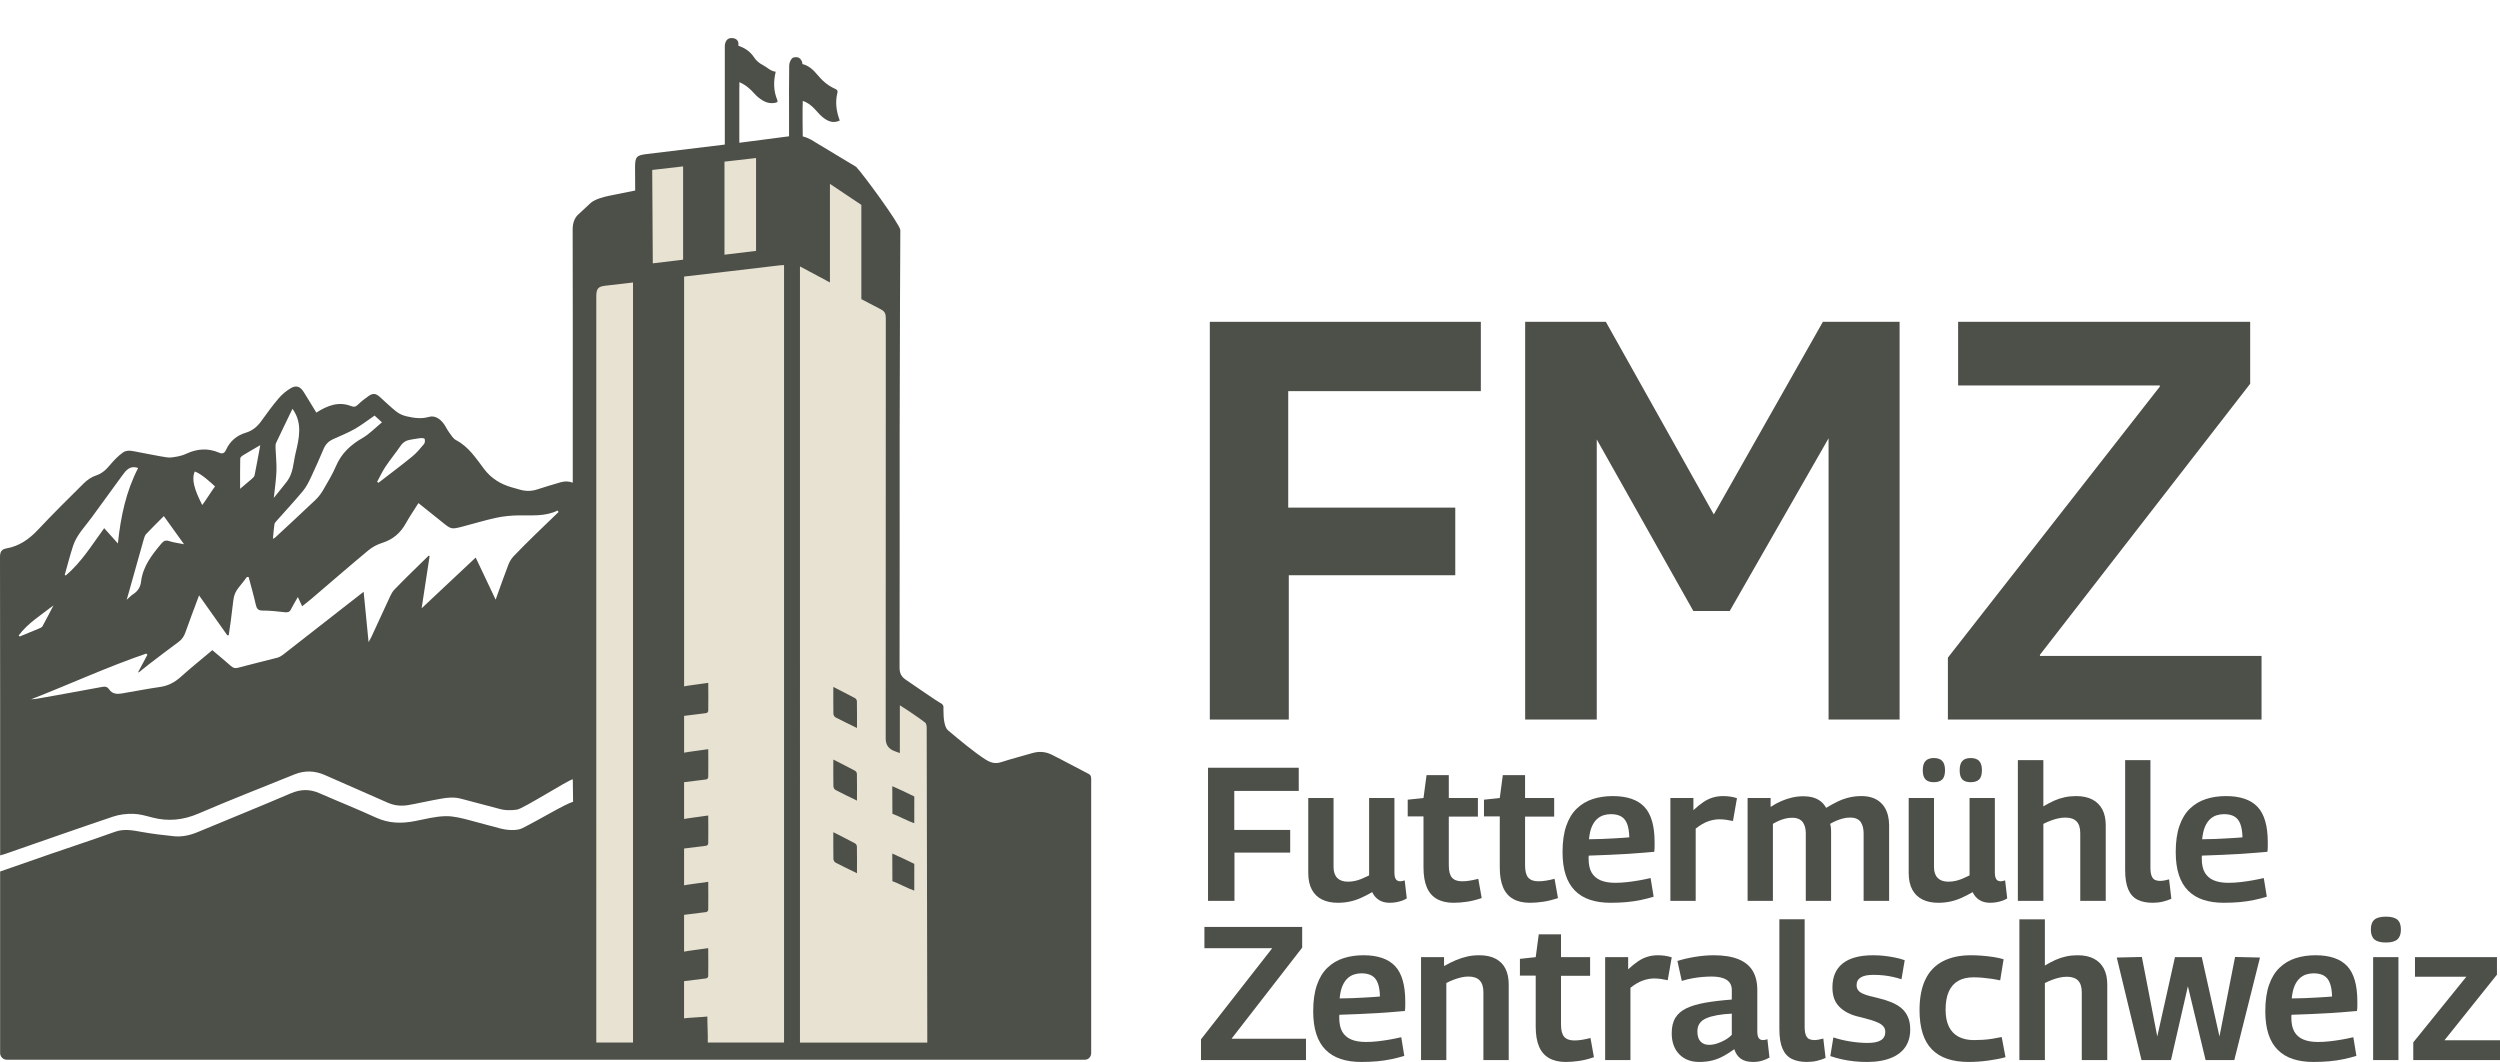
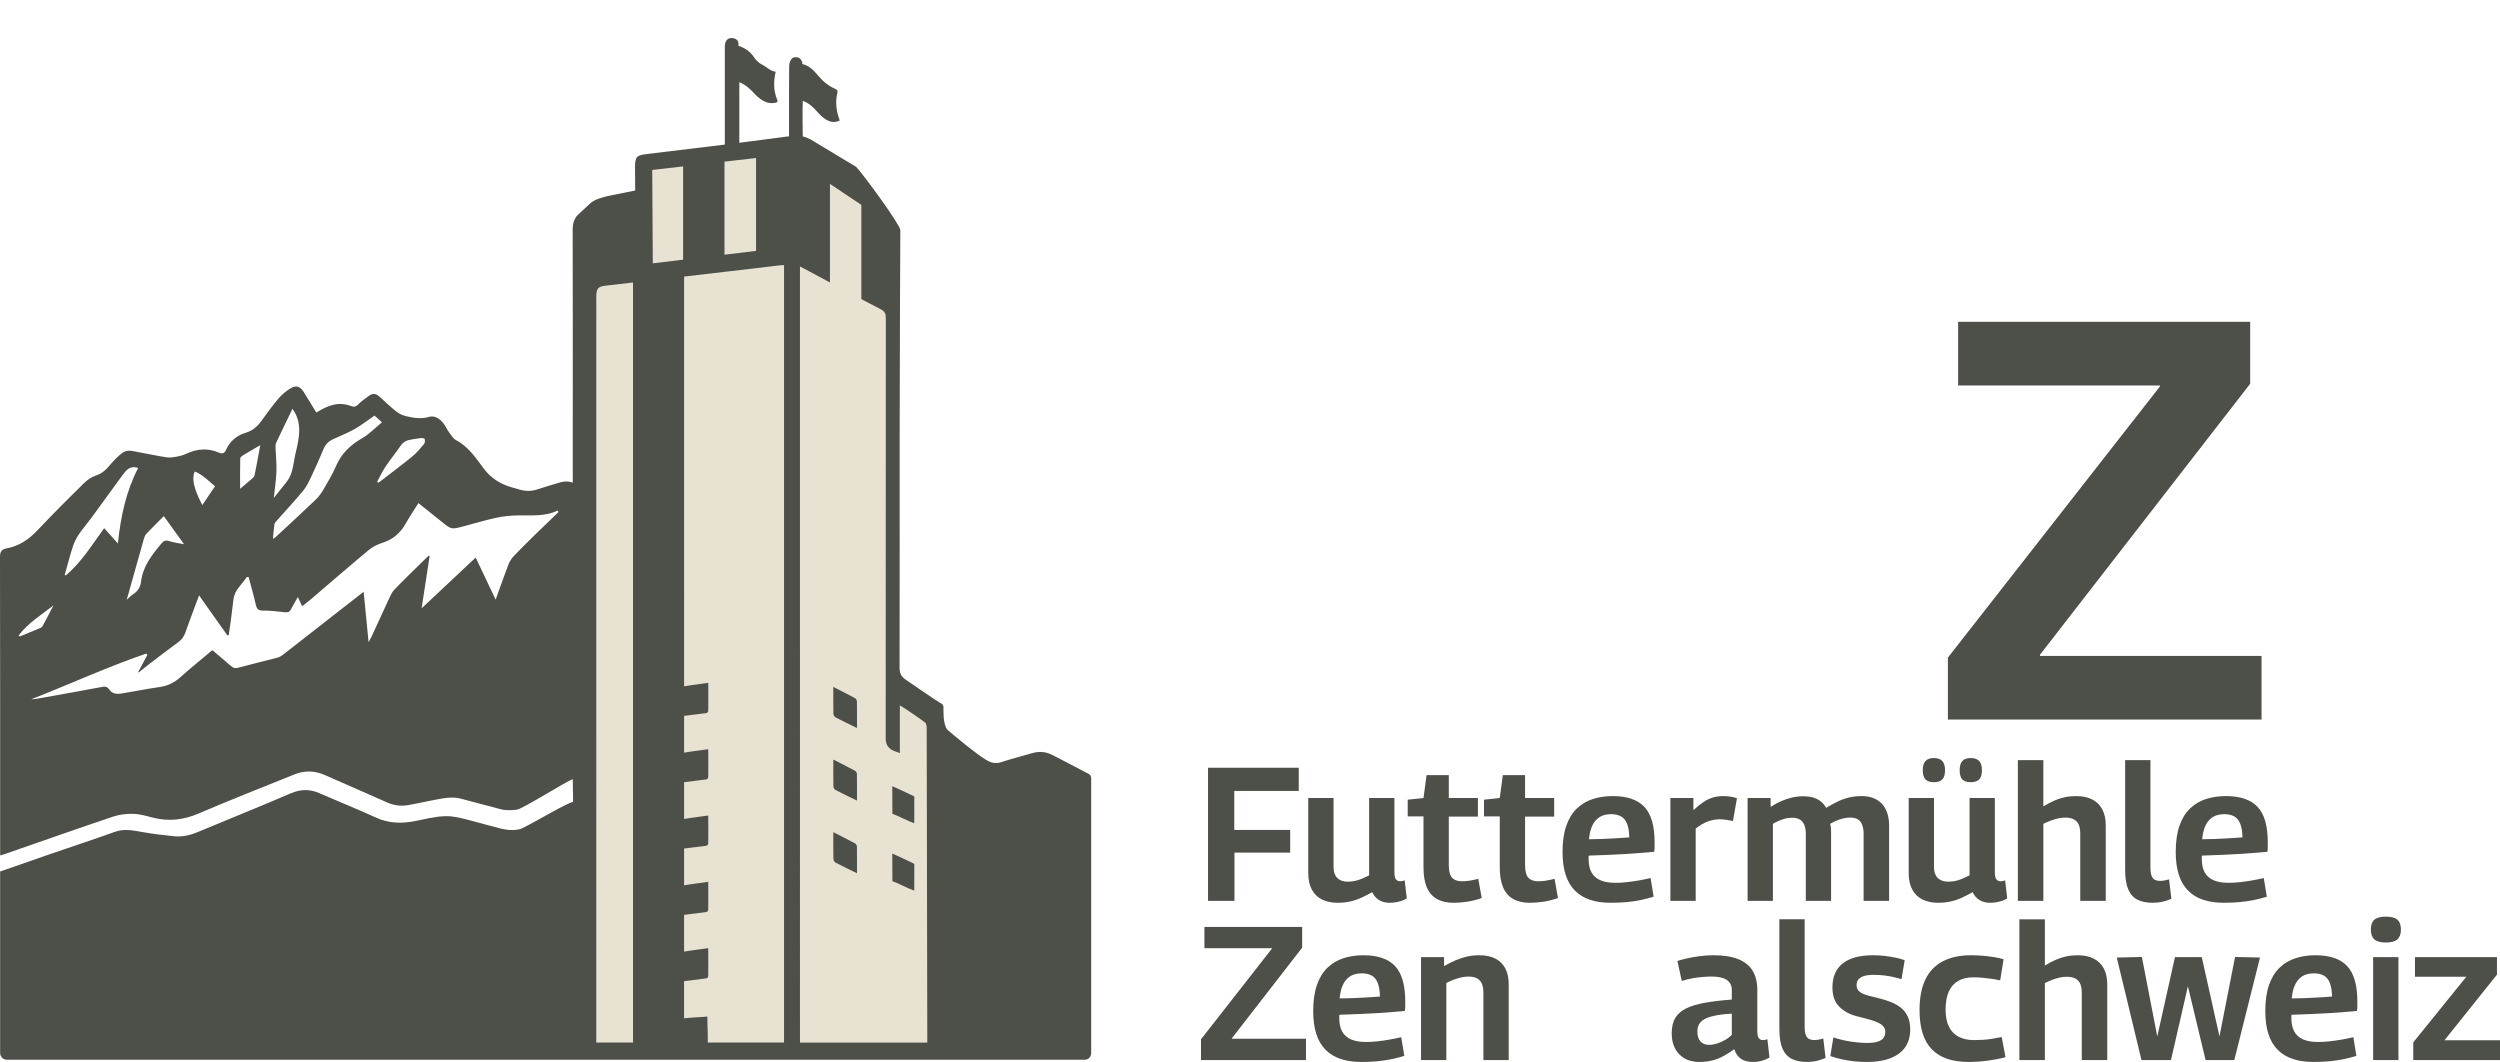
<svg xmlns="http://www.w3.org/2000/svg" id="Ebene_1" version="1.1" viewBox="0 0 400 170">
  <defs>
    <style>
      .st0 {
        fill: #e7e2d2;
      }

      .st1 {
        fill: #4d4f49;
      }
    </style>
  </defs>
  <g>
-     <path class="st1" d="M193.57,115.129v-63.638h43.364v11.091h-30.819v18.637h26.728v10.819h-26.637v23.091h-12.636Z" />
-     <path class="st1" d="M244.025,115.129v-63.638h12.909l17.273,30.819,17.455-30.819h12.273v63.638h-11.363v-45.001l-15.819,27.637h-5.818l-15.455-27.455v44.819h-11.454Z" />
    <path class="st1" d="M311.663,115.129v-9.91l33.91-43.364v-.182h-32.273v-10.182h46.728v9.91l-33.637,43.364v.182h35.455v10.182h-50.183Z" />
  </g>
  <g>
    <path class="st1" d="M193.284,144.141v-21.302h14.516v3.712h-10.316v6.238h8.947v3.622h-8.916v7.729h-4.23Z" />
    <path class="st1" d="M214.038,144.445c-.954,0-1.786-.172-2.496-.517-.71-.345-1.258-.872-1.643-1.582-.386-.71-.578-1.603-.578-2.678v-11.99h4.048v11.047c0,.771.198,1.354.593,1.75s.959.593,1.689.593c.406,0,.791-.04,1.156-.122.365-.081.73-.198,1.095-.35.365-.152.75-.33,1.156-.533v-12.386h4.048v11.929c0,.346.035.619.106.822.071.203.177.35.32.442.142.091.304.137.487.137.244,0,.487-.05.73-.152l.335,2.89c-.224.142-.477.264-.761.365-.284.102-.593.183-.928.244-.335.061-.685.091-1.05.091-.67,0-1.238-.147-1.704-.441-.467-.294-.832-.715-1.095-1.263-.589.345-1.177.65-1.765.913-.589.264-1.187.462-1.796.593-.609.131-1.258.198-1.947.198Z" />
    <path class="st1" d="M232.57,144.445c-1.055,0-1.943-.203-2.663-.609-.721-.406-1.258-1.024-1.613-1.856-.355-.832-.533-1.897-.533-3.195v-8.156h-2.526v-2.678l2.526-.274.487-3.651h3.56v3.651h4.656v2.983h-4.656v7.79c0,.933.172,1.593.517,1.978.345.386.883.578,1.613.578.406,0,.822-.035,1.248-.107.426-.07.872-.168,1.339-.289l.548,3.074c-.812.284-1.598.482-2.358.593s-1.476.168-2.145.168Z" />
    <path class="st1" d="M244.773,144.445c-1.055,0-1.943-.203-2.663-.609-.721-.406-1.258-1.024-1.613-1.856-.355-.832-.533-1.897-.533-3.195v-8.156h-2.526v-2.678l2.526-.274.487-3.651h3.56v3.651h4.656v2.983h-4.656v7.79c0,.933.172,1.593.517,1.978.345.386.883.578,1.613.578.406,0,.822-.035,1.248-.107.426-.07.872-.168,1.339-.289l.548,3.074c-.812.284-1.598.482-2.358.593s-1.476.168-2.145.168Z" />
    <path class="st1" d="M257.707,144.445c-1.238,0-2.333-.157-3.287-.472-.954-.315-1.76-.801-2.419-1.46-.659-.659-1.156-1.501-1.491-2.526-.335-1.024-.502-2.247-.502-3.667,0-1.643.198-3.038.593-4.184.396-1.146.959-2.069,1.689-2.769.73-.7,1.582-1.207,2.556-1.522.974-.315,2.039-.472,3.195-.472,2.292,0,3.981.578,5.067,1.734,1.085,1.157,1.628,3.043,1.628,5.66v.7c0,.284-.021.558-.061.822-.467.04-1.065.091-1.796.152-.73.061-1.552.122-2.465.182s-1.897.112-2.952.152c-1.055.041-2.14.081-3.256.122-.021.061-.03.132-.03.213v.243c0,.934.157,1.679.471,2.237.315.558.786.974,1.415,1.248.629.274,1.42.411,2.374.411.609,0,1.233-.035,1.871-.107.639-.07,1.278-.162,1.917-.274.639-.112,1.263-.238,1.871-.381l.487,2.983c-.65.203-1.339.38-2.069.533-.73.152-1.491.263-2.282.334s-1.633.107-2.526.107ZM254.237,134.281c.71,0,1.394-.016,2.054-.046.659-.031,1.283-.061,1.871-.091.588-.03,1.095-.061,1.522-.091.426-.031.761-.056,1.004-.076-.021-.892-.137-1.613-.35-2.16-.213-.548-.533-.943-.959-1.187-.426-.243-.974-.365-1.643-.365-.406,0-.802.061-1.187.182-.386.122-.741.335-1.065.639-.325.304-.593.71-.807,1.217-.213.507-.36,1.167-.441,1.978Z" />
    <path class="st1" d="M270.944,127.677v1.948c.568-.527,1.1-.959,1.598-1.293.497-.334,1.004-.578,1.522-.73.517-.152,1.06-.228,1.628-.228.365,0,.735.026,1.111.076.375.051.746.137,1.111.259l-.639,3.651c-.365-.081-.736-.147-1.111-.198-.376-.051-.726-.076-1.05-.076-.589,0-1.197.112-1.826.334-.629.224-1.289.609-1.978,1.157v11.564h-4.048v-16.463h3.682Z" />
    <path class="st1" d="M279.616,144.141v-16.463h3.682v1.43c.588-.385,1.166-.7,1.734-.943.568-.243,1.141-.431,1.719-.563.578-.132,1.161-.198,1.75-.198.629,0,1.176.071,1.643.213.466.142.867.35,1.202.624.335.274.614.614.837,1.019.628-.385,1.237-.72,1.826-1.004.588-.284,1.197-.502,1.826-.654.629-.152,1.298-.228,2.009-.228.609,0,1.151.076,1.628.228.476.152.892.37,1.248.654.355.284.644.619.867,1.004.223.386.39.811.502,1.278.111.467.168.964.168,1.492v12.111h-4.078v-10.834c0-.324-.036-.639-.107-.943-.071-.304-.182-.573-.335-.806s-.37-.416-.654-.548c-.284-.131-.639-.198-1.065-.198-.406,0-.796.051-1.172.152-.376.102-.73.224-1.065.365-.335.142-.654.304-.959.487.061.203.101.406.122.609.02.203.03.396.03.578v11.138h-4.047v-10.834c0-.304-.036-.609-.107-.913-.071-.304-.188-.573-.35-.807-.163-.233-.386-.416-.669-.548-.284-.132-.639-.198-1.065-.198-.365,0-.715.041-1.05.122-.335.081-.669.193-1.004.334-.335.142-.675.315-1.019.517v12.325h-4.048Z" />
    <path class="st1" d="M310.108,144.445c-.954,0-1.786-.172-2.496-.517-.71-.345-1.258-.872-1.643-1.582-.386-.71-.578-1.603-.578-2.678v-11.99h4.048v11.047c0,.771.198,1.354.593,1.75s.959.593,1.689.593c.406,0,.791-.04,1.156-.122.365-.081.73-.198,1.095-.35.365-.152.75-.33,1.156-.533v-12.386h4.048v11.929c0,.346.035.619.106.822.071.203.177.35.32.442.142.091.304.137.487.137.244,0,.487-.05.73-.152l.335,2.89c-.224.142-.477.264-.761.365-.284.102-.593.183-.928.244-.335.061-.685.091-1.05.091-.67,0-1.238-.147-1.704-.441-.467-.294-.832-.715-1.095-1.263-.589.345-1.177.65-1.765.913-.589.264-1.187.462-1.796.593-.609.131-1.258.198-1.947.198ZM309.408,125.152c-.589,0-1.03-.147-1.324-.442-.294-.294-.441-.786-.441-1.476,0-.669.147-1.161.441-1.476.294-.314.735-.472,1.324-.472.609,0,1.06.158,1.354.472.294.315.441.807.441,1.476,0,.69-.147,1.182-.441,1.476-.294.294-.746.442-1.354.442ZM315.312,125.152c-.609,0-1.055-.147-1.339-.442-.284-.294-.426-.786-.426-1.476,0-.669.142-1.161.426-1.476.284-.314.73-.472,1.339-.472s1.06.158,1.354.472c.294.315.441.807.441,1.476,0,.69-.147,1.182-.441,1.476-.294.294-.746.442-1.354.442Z" />
    <path class="st1" d="M322.858,144.141v-22.519h4.078v7.395c.609-.365,1.187-.67,1.735-.913.548-.243,1.111-.426,1.689-.548.578-.122,1.181-.182,1.811-.182,1.035,0,1.902.182,2.602.548.7.365,1.233.893,1.598,1.583.365.69.548,1.542.548,2.556v12.081h-4.078v-10.834c0-.852-.198-1.481-.593-1.887-.396-.406-.989-.609-1.78-.609-.406,0-.806.046-1.202.137-.396.091-.781.208-1.156.35-.376.142-.766.315-1.172.517v12.325h-4.078Z" />
    <path class="st1" d="M344.069,121.622v17.194c0,.589.066,1.04.198,1.354.132.315.314.522.548.624.233.101.492.152.776.152.203,0,.426-.02.67-.061.243-.04.507-.101.791-.182l.365,3.104c-.406.182-.863.335-1.369.457-.507.122-1.055.182-1.643.182-.933,0-1.73-.163-2.389-.487-.66-.324-1.156-.872-1.491-1.643-.335-.771-.502-1.815-.502-3.135v-17.559h4.048Z" />
    <path class="st1" d="M355.815,144.445c-1.238,0-2.333-.157-3.287-.472-.954-.315-1.76-.801-2.419-1.46-.659-.659-1.156-1.501-1.491-2.526-.335-1.024-.502-2.247-.502-3.667,0-1.643.198-3.038.593-4.184.396-1.146.959-2.069,1.689-2.769.73-.7,1.582-1.207,2.556-1.522.974-.315,2.039-.472,3.195-.472,2.292,0,3.981.578,5.067,1.734,1.085,1.157,1.628,3.043,1.628,5.66v.7c0,.284-.021.558-.061.822-.467.04-1.065.091-1.796.152-.73.061-1.552.122-2.465.182s-1.897.112-2.952.152c-1.055.041-2.14.081-3.256.122-.021.061-.03.132-.03.213v.243c0,.934.157,1.679.471,2.237.315.558.786.974,1.415,1.248.629.274,1.42.411,2.374.411.609,0,1.233-.035,1.871-.107.639-.07,1.278-.162,1.917-.274.639-.112,1.263-.238,1.871-.381l.487,2.983c-.65.203-1.339.38-2.069.533-.73.152-1.491.263-2.282.334s-1.633.107-2.526.107ZM352.346,134.281c.71,0,1.394-.016,2.054-.046.659-.031,1.283-.061,1.871-.091.588-.03,1.095-.061,1.522-.091.426-.031.761-.056,1.004-.076-.021-.892-.137-1.613-.35-2.16-.213-.548-.533-.943-.959-1.187-.426-.243-.974-.365-1.643-.365-.406,0-.802.061-1.187.182-.386.122-.741.335-1.065.639-.325.304-.593.71-.807,1.217-.213.507-.36,1.167-.441,1.978Z" />
    <path class="st1" d="M192.158,169.608v-3.317l11.351-14.516v-.061h-10.803v-3.408h15.642v3.317l-11.259,14.515v.061h11.868v3.409h-16.798Z" />
    <path class="st1" d="M217.811,169.912c-1.238,0-2.333-.157-3.287-.472-.954-.315-1.76-.801-2.419-1.46-.659-.659-1.156-1.501-1.491-2.526-.335-1.024-.502-2.247-.502-3.667,0-1.643.198-3.038.593-4.184.396-1.146.959-2.069,1.689-2.769.73-.7,1.582-1.207,2.556-1.522.974-.315,2.039-.472,3.195-.472,2.292,0,3.981.578,5.067,1.734,1.085,1.157,1.628,3.043,1.628,5.66v.7c0,.284-.021.558-.061.822-.467.04-1.065.091-1.796.152-.73.061-1.552.122-2.465.182s-1.897.112-2.952.152c-1.055.041-2.14.081-3.256.122-.021.061-.03.132-.03.213v.243c0,.934.157,1.679.471,2.237.315.558.786.974,1.415,1.248.629.274,1.42.411,2.374.411.609,0,1.233-.035,1.871-.107.639-.07,1.278-.162,1.917-.274.639-.112,1.263-.238,1.871-.381l.487,2.983c-.65.203-1.339.38-2.069.533-.73.152-1.491.263-2.282.334s-1.633.107-2.526.107ZM214.342,159.749c.71,0,1.394-.016,2.054-.046.659-.031,1.283-.061,1.871-.091.588-.03,1.095-.061,1.522-.091.426-.031.761-.056,1.004-.076-.021-.892-.137-1.613-.35-2.16-.213-.548-.533-.943-.959-1.187-.426-.243-.974-.365-1.643-.365-.406,0-.802.061-1.187.182-.386.122-.741.335-1.065.639-.325.304-.593.71-.807,1.217-.213.507-.36,1.167-.441,1.978Z" />
    <path class="st1" d="M227.366,169.608v-16.463h3.682v1.43c.669-.385,1.308-.704,1.917-.959.609-.254,1.212-.446,1.811-.578.598-.131,1.233-.198,1.902-.198,1.055,0,1.932.188,2.632.563.7.375,1.222.908,1.567,1.598.345.69.517,1.521.517,2.495v12.111h-4.048v-10.834c0-.852-.198-1.486-.593-1.902-.396-.416-.989-.624-1.78-.624-.406,0-.801.045-1.187.137-.386.091-.771.208-1.156.35-.386.142-.791.325-1.217.548v12.325h-4.048Z" />
-     <path class="st1" d="M250.524,169.912c-1.055,0-1.943-.203-2.663-.609-.721-.406-1.258-1.024-1.613-1.856-.355-.832-.533-1.897-.533-3.195v-8.156h-2.526v-2.678l2.526-.274.487-3.651h3.56v3.651h4.656v2.983h-4.656v7.79c0,.933.172,1.593.517,1.978.345.386.883.578,1.613.578.406,0,.822-.035,1.248-.107.426-.07.872-.168,1.339-.289l.548,3.074c-.812.284-1.598.482-2.358.593s-1.476.168-2.145.168Z" />
-     <path class="st1" d="M260.505,153.145v1.948c.568-.527,1.1-.959,1.598-1.293.497-.334,1.004-.578,1.522-.73.517-.152,1.06-.228,1.628-.228.365,0,.735.026,1.111.076.375.051.746.137,1.111.259l-.639,3.651c-.365-.081-.736-.147-1.111-.198-.376-.051-.726-.076-1.05-.076-.589,0-1.197.112-1.826.334-.629.224-1.289.609-1.978,1.157v11.564h-4.048v-16.463h3.682Z" />
    <path class="st1" d="M267.474,165.317c0-1.014.198-1.841.593-2.48.396-.639.989-1.146,1.78-1.522.791-.375,1.79-.669,2.997-.883,1.207-.213,2.622-.38,4.245-.502v-1.522c0-.73-.274-1.273-.822-1.628-.548-.355-1.339-.533-2.374-.533-.426,0-.903.021-1.43.061-.528.041-1.076.112-1.643.213-.568.102-1.146.243-1.735.426l-.7-3.195c.913-.284,1.882-.507,2.906-.669,1.024-.162,1.983-.243,2.876-.243,1.602,0,2.921.208,3.956.624s1.8,1.034,2.298,1.856c.497.822.746,1.841.746,3.058v6.573c0,.569.081.954.243,1.157.162.203.365.304.609.304.101,0,.223-.01.365-.03.142-.021.274-.061.396-.122l.335,2.951c-.345.203-.741.37-1.187.502-.446.131-.923.198-1.43.198-.811,0-1.461-.168-1.948-.502-.487-.335-.842-.847-1.065-1.537-.507.365-1.045.71-1.613,1.034-.568.325-1.177.574-1.826.746-.649.172-1.369.259-2.16.259-.67,0-1.268-.102-1.796-.304-.528-.203-.989-.502-1.385-.898-.396-.396-.7-.877-.913-1.446-.213-.568-.319-1.217-.319-1.947ZM271.582,165.043c0,.71.168,1.243.502,1.598.335.355.786.533,1.354.533.426,0,.857-.071,1.293-.213.436-.142.862-.33,1.278-.563.415-.233.776-.512,1.08-.837v-3.378c-.873.041-1.649.122-2.328.243-.68.122-1.258.284-1.735.487-.477.203-.837.477-1.08.822-.244.345-.365.781-.365,1.308Z" />
    <path class="st1" d="M288.745,147.089v17.194c0,.589.066,1.04.198,1.354.132.315.314.522.548.624.233.101.492.152.776.152.203,0,.426-.02.67-.061.243-.04.507-.101.791-.182l.365,3.104c-.406.182-.863.335-1.369.457-.507.122-1.055.182-1.643.182-.933,0-1.73-.163-2.389-.487-.66-.324-1.156-.872-1.491-1.643-.335-.771-.502-1.815-.502-3.135v-17.559h4.048Z" />
    <path class="st1" d="M292.853,168.969l.487-2.982c.365.122.771.238,1.217.35.446.112.918.208,1.415.289.497.081.989.142,1.476.182.487.041.943.061,1.369.061.974,0,1.689-.147,2.145-.442.457-.293.685-.735.685-1.324,0-.324-.091-.604-.274-.837s-.452-.436-.806-.609c-.355-.172-.791-.335-1.308-.487-.517-.152-1.111-.309-1.78-.472-.711-.162-1.329-.38-1.856-.654-.528-.274-.979-.603-1.354-.989-.376-.386-.649-.832-.821-1.339-.173-.507-.259-1.085-.259-1.734,0-1.684.548-2.962,1.643-3.834,1.095-.872,2.719-1.308,4.869-1.308.669,0,1.298.035,1.887.107.588.071,1.151.163,1.689.274.537.112,1.03.249,1.476.411l-.517,3.043c-.447-.142-.893-.263-1.339-.365-.446-.101-.928-.182-1.445-.244-.517-.061-1.101-.091-1.75-.091-.873,0-1.532.137-1.978.411-.446.274-.67.684-.67,1.233,0,.325.081.593.244.806.162.213.396.391.7.533.304.142.68.274,1.126.396.446.122.943.243,1.491.365.75.182,1.431.401,2.039.654.609.254,1.131.563,1.567.928.436.365.781.827,1.035,1.384.253.558.38,1.233.38,2.024,0,.751-.117,1.415-.35,1.993-.233.578-.563,1.071-.989,1.476-.426.406-.923.736-1.491.989-.568.254-1.197.441-1.887.563-.69.122-1.41.182-2.161.182-.73,0-1.43-.035-2.1-.107s-1.324-.178-1.963-.319c-.639-.142-1.253-.315-1.841-.517Z" />
    <path class="st1" d="M307.125,161.635c0-1.967.309-3.601.928-4.899.619-1.298,1.547-2.272,2.784-2.922,1.237-.649,2.739-.974,4.504-.974.609,0,1.222.026,1.841.076.619.051,1.222.122,1.811.213.588.091,1.116.208,1.583.35l-.548,3.378c-.467-.101-.943-.187-1.43-.259-.487-.07-.969-.126-1.446-.167-.477-.04-.939-.061-1.384-.061-.974,0-1.791.187-2.45.563-.66.376-1.162.943-1.506,1.704-.345.761-.517,1.73-.517,2.906,0,1.095.177,2.004.533,2.724.355.721.872,1.258,1.552,1.613.68.355,1.496.533,2.45.533.466,0,.948-.015,1.445-.046.497-.03.999-.086,1.506-.168.507-.081,1.004-.172,1.491-.274l.609,3.225c-.812.224-1.75.406-2.815.548-1.065.142-2.095.213-3.089.213-2.617,0-4.58-.674-5.888-2.024-1.308-1.349-1.963-3.433-1.963-6.254Z" />
    <path class="st1" d="M323.101,169.608v-22.519h4.078v7.395c.609-.365,1.187-.67,1.735-.913.548-.243,1.111-.426,1.689-.548.578-.122,1.181-.182,1.811-.182,1.035,0,1.902.182,2.602.548.7.365,1.233.893,1.598,1.583.365.69.548,1.542.548,2.556v12.081h-4.078v-10.834c0-.852-.198-1.481-.593-1.887-.396-.406-.989-.609-1.78-.609-.406,0-.806.046-1.202.137-.396.091-.781.208-1.156.35-.376.142-.766.315-1.172.517v12.325h-4.078Z" />
    <path class="st1" d="M342.638,169.608l-3.956-16.402,4.017-.091,2.465,12.72,2.83-12.69h4.291l2.83,12.69,2.495-12.72,3.987.091-4.108,16.402h-4.595l-2.83-11.807-2.708,11.807h-4.717Z" />
    <path class="st1" d="M370.147,169.912c-1.238,0-2.333-.157-3.287-.472-.954-.315-1.76-.801-2.419-1.46-.659-.659-1.156-1.501-1.491-2.526-.335-1.024-.502-2.247-.502-3.667,0-1.643.198-3.038.593-4.184.396-1.146.959-2.069,1.689-2.769.73-.7,1.582-1.207,2.556-1.522.974-.315,2.039-.472,3.195-.472,2.292,0,3.981.578,5.067,1.734,1.085,1.157,1.628,3.043,1.628,5.66v.7c0,.284-.021.558-.061.822-.467.04-1.065.091-1.796.152-.73.061-1.552.122-2.465.182s-1.897.112-2.952.152c-1.055.041-2.14.081-3.256.122-.021.061-.03.132-.03.213v.243c0,.934.157,1.679.471,2.237.315.558.786.974,1.415,1.248.629.274,1.42.411,2.374.411.609,0,1.233-.035,1.871-.107.639-.07,1.278-.162,1.917-.274.639-.112,1.263-.238,1.871-.381l.487,2.983c-.65.203-1.339.38-2.069.533-.73.152-1.491.263-2.282.334s-1.633.107-2.526.107ZM366.678,159.749c.71,0,1.394-.016,2.054-.046.659-.031,1.283-.061,1.871-.091.588-.03,1.095-.061,1.522-.091.426-.031.761-.056,1.004-.076-.021-.892-.137-1.613-.35-2.16-.213-.548-.533-.943-.959-1.187-.426-.243-.974-.365-1.643-.365-.406,0-.802.061-1.187.182-.386.122-.741.335-1.065.639-.325.304-.593.71-.807,1.217-.213.507-.36,1.167-.441,1.978Z" />
    <path class="st1" d="M381.741,150.802c-.852,0-1.466-.168-1.841-.502-.376-.334-.563-.857-.563-1.567,0-.731.187-1.258.563-1.583.375-.324.989-.487,1.841-.487s1.466.163,1.841.487c.375.325.563.852.563,1.583,0,.71-.188,1.233-.563,1.567-.376.335-.989.502-1.841.502ZM379.702,169.608v-16.463h4.048v16.463h-4.048Z" />
    <path class="st1" d="M386.123,169.608v-2.83l8.49-10.499h-8.216v-3.135h13.116v2.8l-8.399,10.499h8.886v3.165h-13.877Z" />
  </g>
  <g>
    <polygon class="st0" points="149.791 114.805 142.852 109.473 142.202 40.531 138.963 31.533 127.198 23.102 102.865 26.678 103.004 37.01 94.014 38.205 93.647 168.707 150.096 168.642 149.791 114.805" />
    <g>
      <path class="st1" d="M136.823,111.714c-1.118-.601-2.252-1.17-3.491-1.804,0,1.523-.013,2.914.015,4.303.004.196.167.478.337.566,1.099.574,2.22,1.105,3.434,1.7,0-1.497.01-2.89-.013-4.283-.003-.166-.139-.405-.283-.482Z" />
      <path class="st1" d="M136.823,123.332c-1.118-.601-2.252-1.17-3.491-1.804,0,1.523-.013,2.914.015,4.303.004.196.167.478.337.566,1.099.574,2.22,1.105,3.434,1.7,0-1.497.01-2.89-.013-4.283-.003-.166-.139-.405-.283-.482Z" />
      <path class="st1" d="M136.823,134.951c-1.118-.601-2.252-1.17-3.491-1.804,0,1.523-.013,2.914.015,4.303.004.196.167.478.337.566,1.099.574,2.22,1.105,3.434,1.7,0-1.497.01-2.89-.013-4.283-.003-.166-.139-.405-.283-.482Z" />
      <path class="st1" d="M142.783,130.207c.697.216,2.692,1.262,3.499,1.511,0-1.637.005-2.67.005-4.282-.528-.279-3.225-1.542-3.52-1.648,0,1.606.016,2.874.016,4.418Z" />
      <path class="st1" d="M142.783,140.988c.697.216,2.692,1.262,3.499,1.511,0-1.637.005-2.67.005-4.282-.528-.279-3.225-1.542-3.52-1.648,0,1.606.016,2.874.016,4.418Z" />
      <path class="st1" d="M174.592,124.729c0-.289.013-.692-.415-.91-1.981-1.01-3.93-2.086-5.92-3.078-.981-.489-2.042-.556-3.119-.236-1.631.485-3.286.895-4.902,1.427-.963.317-1.695.135-2.55-.408-1.781-1.131-4.249-3.195-6-4.668-.536-.451-.745-1.738-.735-3.218.001-.089-.015-.184-.002-.274.068-.498-.157-.745-.615-.959-.332-.155-3.914-2.632-5.414-3.653-.738-.502-.993-1.062-.991-1.95.027-12.444.015-24.888.015-37.331.001-12.26.112-32.6.108-32.662-.062-.931-6.088-9.129-7.074-10.115-.031-.031-6.112-3.661-6.487-3.901-.21-.135-1.024-.716-2.051-.966-.041-1.587-.025-3.175-.025-4.763.02-.014.025-.377.022-.923.749.245,1.29.68,1.788,1.17.461.455.857.994,1.352,1.398.81.66,1.697,1.116,2.785.573-.552-1.46-.752-2.916-.384-4.413.101-.412-.1-.542-.386-.668-1.133-.499-2.044-1.296-2.85-2.279-.636-.776-1.38-1.444-2.371-1.675.001-.026.002-.063.003-.083.019-.309-.273-.779-.553-.923-.286-.146-.863-.12-1.074.081-.285.272-.47.781-.477,1.191-.042,2.567-.022,5.134-.024,7.701v3.595c-2.723.355-5.317.693-7.955,1.037v-8.794c.019-.014.016-.368.004-.903.956.394,1.723,1.053,2.403,1.822.43.486.927.88,1.487,1.192.577.321,1.197.418,1.852.287.279-.056.464-.127.318-.475-.606-1.452-.61-2.951-.242-4.495-.87-.104-1.387-.731-2.048-1.065-.606-.307-1.067-.713-1.397-1.214-.63-.954-1.479-1.533-2.524-1.874.002-.081.004-.153.007-.203.045-.636-.384-1.012-1.036-1.035-.667-.024-.997.378-1.116.986-.035.178-.031.365-.031.548-.002,4.065-.001,8.131,0,12.196v3.314c-5.228.633-10.59,1.28-12.468,1.512-1.625.201-1.881.413-1.892,2.033-.008,1.183.021,3.806.021,3.806l-4.209.848c-.884.186-2.18.532-2.885,1.117l-2.001,1.862c-.467.406-.912,1.162-.908,2.417.035,10.762.015,21.524.015,32.285.001,2.738.001,5.476.001,8.215-.588-.23-1.258-.263-1.937-.063-1.254.37-2.511.73-3.751,1.142-.935.31-1.851.307-2.783.034-.467-.137-.938-.259-1.404-.399-1.736-.52-3.18-1.408-4.31-2.899-1.298-1.712-2.472-3.569-4.492-4.621-.476-.248-.796-.827-1.14-1.289-.29-.39-.487-.848-.766-1.247-.582-.833-1.458-1.461-2.401-1.187-1.257.365-2.413.18-3.59-.084-.569-.127-1.159-.379-1.615-.734-.936-.732-1.79-1.57-2.675-2.367-.64-.576-1.107-.643-1.804-.151-.596.421-1.186.869-1.702,1.382-.362.361-.65.402-1.112.223-1.987-.768-3.721-.105-5.55,1.047-.653-1.071-1.322-2.192-2.017-3.297-.532-.846-1.157-1.119-2.007-.643-.751.419-1.45,1.015-2.012,1.67-.992,1.157-1.883,2.404-2.777,3.641-.63.872-1.406,1.526-2.437,1.836-1.492.448-2.575,1.359-3.207,2.779-.239.538-.6.646-1.094.431-1.782-.775-3.525-.644-5.261.168-.437.204-.914.353-1.389.44-.558.103-1.15.22-1.698.139-1.504-.222-2.991-.559-4.49-.821-.863-.15-1.799-.501-2.579.06-.752.541-1.419,1.233-2.015,1.949-.637.765-1.282,1.392-2.283,1.716-.718.233-1.411.729-1.958,1.267-2.482,2.444-4.95,4.906-7.339,7.441-1.406,1.493-2.976,2.592-5.015,2.953C.255,87.882-.001,88.281,0,89.117c.031,15.591.023,31.182.023,46.773v.977c.295-.086.525-.143.747-.22,5.775-2.005,11.54-4.04,17.332-5.992,1.014-.341,2.148-.466,3.222-.442,1.018.023,2.042.324,3.041.586,2.544.667,4.941.421,7.386-.628,5.09-2.186,10.252-4.205,15.391-6.278,1.602-.646,3.216-.592,4.795.097,3.377,1.473,6.752,2.953,10.119,4.448,1.045.464,2.131.559,3.227.381,1.379-.225,2.738-.567,4.114-.812,1.433-.255,2.857-.617,4.34-.221,2.135.57,4.271,1.134,6.408,1.696.591.155,1.527.21,2.568.061.978-.14,8.191-4.739,8.932-4.861,0,1.066.05,2.547.05,3.613-1.194.289-5.259,2.784-8.145,4.227-.914.457-2.601.277-3.433.052-1.613-.436-3.227-.87-4.842-1.299-1.314-.349-2.685-.721-4.02-.688-1.624.041-3.243.467-4.853.784-2.144.422-4.196.387-6.246-.557-2.986-1.375-6.047-2.585-9.059-3.907-1.548-.68-2.999-.645-4.572.029-4.955,2.123-9.955,4.139-14.932,6.212-1.206.502-2.456.776-3.746.651-1.724-.168-3.447-.384-5.151-.686-1.445-.256-2.832-.552-4.306-.022-3.406,1.226-6.849,2.353-10.273,3.532-2.695.928-5.383,1.873-8.096,2.818v29.042c0,.593.48,1.073,1.073,1.073h172.479c.593,0,1.018-.48,1.018-1.073v-43.754ZM64.096,71.328c.417-.608.961-.894,1.656-.992.512-.072,1.019-.19,1.533-.239.225-.022.634.029.66.127.066.247.059.621-.091.8-.585.702-1.173,1.427-1.876,2.001-1.772,1.446-3.607,2.814-5.417,4.213-.075-.048-.149-.097-.224-.145.443-.813.83-1.663,1.343-2.429.763-1.141,1.641-2.203,2.417-3.336ZM44.085,71.665c-.009-.268-.016-.571.092-.803.863-1.837,1.754-3.661,2.619-5.454,1.651,2.281,1.065,4.721.49,7.136-.362,1.522-.36,3.17-1.374,4.489-.684.89-1.402,1.754-2.104,2.628.151-1.444.37-2.844.423-4.251.046-1.245-.1-2.496-.145-3.745ZM43.909,83.874c.031-.208.23-.403.384-.577,1.394-1.577,2.83-3.119,4.176-4.737.533-.641.921-1.423,1.282-2.184.717-1.511,1.384-3.047,2.041-4.585.306-.715.799-1.204,1.495-1.522,1.161-.53,2.356-1.002,3.463-1.628,1.077-.609,2.061-1.383,3.182-2.15.297.272.671.614,1.181,1.081-1.063.872-1.999,1.866-3.131,2.519-1.881,1.084-3.344,2.433-4.214,4.463-.574,1.338-1.336,2.599-2.072,3.861-.333.571-.751,1.119-1.228,1.574-2.121,2.021-4.278,4.005-6.424,6.001-.06.056-.143.087-.376.224.086-.891.131-1.621.241-2.341ZM38.438,73.352c.004-.177.267-.396.46-.513.88-.538,1.779-1.048,2.743-1.609-.309,1.665-.589,3.245-.908,4.817-.042.207-.252.403-.426.557-.569.503-1.156.985-1.89,1.605,0-1.728-.015-3.292.021-4.856ZM31.167,75.442c1.011.331,2.508,1.716,3.238,2.384-.248.285-1.752,2.639-2.048,2.979-.462-.978-1.99-3.701-1.19-5.362ZM22.987,86.335c.089-.313.188-.667.399-.893.895-.954,1.835-1.867,2.828-2.865,1.07,1.489,2.078,2.893,3.232,4.5-.94-.19-1.685-.267-2.377-.503-.578-.197-.904-.017-1.25.397-1.512,1.807-2.959,3.64-3.251,6.099-.102.859-.518,1.53-1.268,2.005-.328.207-.595.509-1.032.893.133-.459.22-.753.303-1.048.804-2.862,1.604-5.726,2.417-8.586ZM11.693,87.34c.582-1.782,1.927-3.092,2.994-4.571,1.607-2.226,3.24-4.434,4.849-6.658.629-.869,1.258-1.696,2.563-1.227-1.919,3.718-2.784,7.726-3.237,12.069-.798-.889-1.477-1.646-2.192-2.443-1.934,2.629-3.623,5.459-6.165,7.577-.049-.039-.097-.077-.146-.116.441-1.545.835-3.105,1.333-4.631ZM2.985,101.682c1.474-1.996,3.601-3.285,5.569-4.817-.584,1.12-1.152,2.249-1.766,3.353-.1.18-.386.277-.604.369-1.007.426-2.019.837-3.03,1.253-.056-.053-.113-.105-.17-.158ZM85.71,85.451c-1.179,1.155-2.359,2.311-3.495,3.507-.365.384-.675.868-.865,1.361-.688,1.786-1.314,3.596-2.047,5.627-1.113-2.347-2.141-4.517-3.193-6.738-2.862,2.687-5.682,5.334-8.65,8.121.445-2.911.862-5.633,1.278-8.356-.048-.027-.095-.054-.143-.081-.881.861-1.766,1.718-2.642,2.584-.956.945-1.919,1.884-2.847,2.857-.285.299-.501.684-.678,1.063-1.019,2.179-2.016,4.369-3.024,6.553-.097.211-.221.411-.431.796-.271-2.771-.523-5.338-.79-8.057-.834.649-1.589,1.233-2.342,1.821-3.537,2.764-7.07,5.532-10.614,8.286-.255.198-.567.361-.878.443-2.089.544-4.192,1.04-6.276,1.604-.488.132-.786.016-1.135-.293-.958-.848-1.947-1.66-2.967-2.523-1.704,1.434-3.416,2.807-5.044,4.272-.987.887-2.043,1.444-3.373,1.626-2.049.281-4.076.713-6.119,1.039-.731.117-1.47.073-1.956-.644-.264-.39-.58-.518-1.081-.423-3.228.609-6.462,1.179-9.695,1.762-.564.102-1.127.207-1.717.226,6.158-2.4,12.163-5.171,18.413-7.313.062.063.124.126.186.19-.489.917-.979,1.835-1.468,2.752.02.033.041.065.061.098.539-.434,1.069-.88,1.618-1.3,1.577-1.205,3.149-2.417,4.751-3.587.544-.397.878-.87,1.102-1.502.697-1.973,1.445-3.928,2.2-5.961,1.541,2.178,3.031,4.286,4.523,6.394.074-.009.149-.018.224-.027.109-.751.228-1.501.326-2.254.146-1.117.285-2.236.414-3.355.09-.776.375-1.453.884-2.053.453-.532.862-1.101,1.29-1.654.09.004.181.008.271.012.385,1.464.807,2.919,1.139,4.395.148.655.348.973,1.108.971,1.187-.004,2.377.136,3.56.267.453.05.74-.024.957-.454.328-.65.712-1.272,1.112-1.976.225.483.432.927.687,1.473.537-.431,1.035-.808,1.509-1.213,3.021-2.577,6.019-5.183,9.07-7.723.635-.529,1.426-.952,2.216-1.198,1.707-.532,2.915-1.562,3.775-3.104.608-1.088,1.316-2.12,2.036-3.268,1.283,1.026,2.521,2.007,3.748,3.001,1.493,1.209,1.492,1.225,3.326.752,1.795-.463,3.571-1.018,5.382-1.405,1.179-.252,2.405-.368,3.613-.384,2.096-.028,4.209.204,6.2-.774.049.081.097.161.145.241-1.219,1.175-2.446,2.341-3.655,3.527ZM95.403,166.81c0-1.177-.002-119.32.003-119.493.028-1.122.293-1.469,1.417-1.601,1.486-.174,2.973-.345,4.459-.518v121.58l.135.032h-6.014ZM115.915,25.863l5.054-.58v14.86l-5.054.61v-14.889ZM109.299,41.55l-4.851.585-.093-14.945,4.944-.568v14.927ZM125.443,166.81h-12.198c.032-1.385-.07-2.647-.07-4.165-.388.069-3.317.201-3.725.288v-5.949c.944-.115,3.457-.421,3.539-.441.206-.051.321-.208.326-.404.032-1.389,0-2.913,0-4.437-.396.07-3.514.465-3.822.552-.015.004-.028.018-.042.025v-5.906c.944-.115,3.457-.421,3.539-.441.206-.051.321-.208.326-.404.032-1.389,0-2.913,0-4.437-.396.07-3.514.465-3.822.552-.015.004-.028.018-.042.025v-5.906c.944-.115,3.457-.421,3.539-.441.206-.051.321-.208.326-.404.032-1.389,0-2.913,0-4.437-.396.07-3.514.465-3.822.552-.015.004-.028.018-.042.025v-5.906c.944-.115,3.457-.421,3.539-.441.206-.051.321-.208.326-.404.032-1.389,0-2.913,0-4.437-.396.07-3.514.465-3.822.552-.015.004-.028.018-.042.025v-5.906c.944-.115,3.457-.421,3.539-.441.206-.051.321-.208.326-.404.032-1.389,0-2.913,0-4.437-.396.07-3.514.465-3.822.552-.015.004-.028.018-.042.025V44.249c2.373-.275,4.746-.551,7.118-.828,2.731-.318,5.46-.646,8.191-.967.207-.024.416-.027.683-.043v124.399ZM148.368,166.818h-20.374V42.629c.738.394,2.64,1.412,4.796,2.561v-15.77l5.026,3.359v15.081c1.291.682,2.407,1.267,3.1,1.621.643.328.815.711.815,1.408-.021,23.176-.018,44.114-.019,67.29q0,1.465,1.357,1.976c.253.096.507.189.905.337v-7.646c1.381.845,3.243,2.148,4.069,2.782.14.107.229.52.229.794,0,.251.096,50.015.096,50.396Z" />
    </g>
  </g>
</svg>